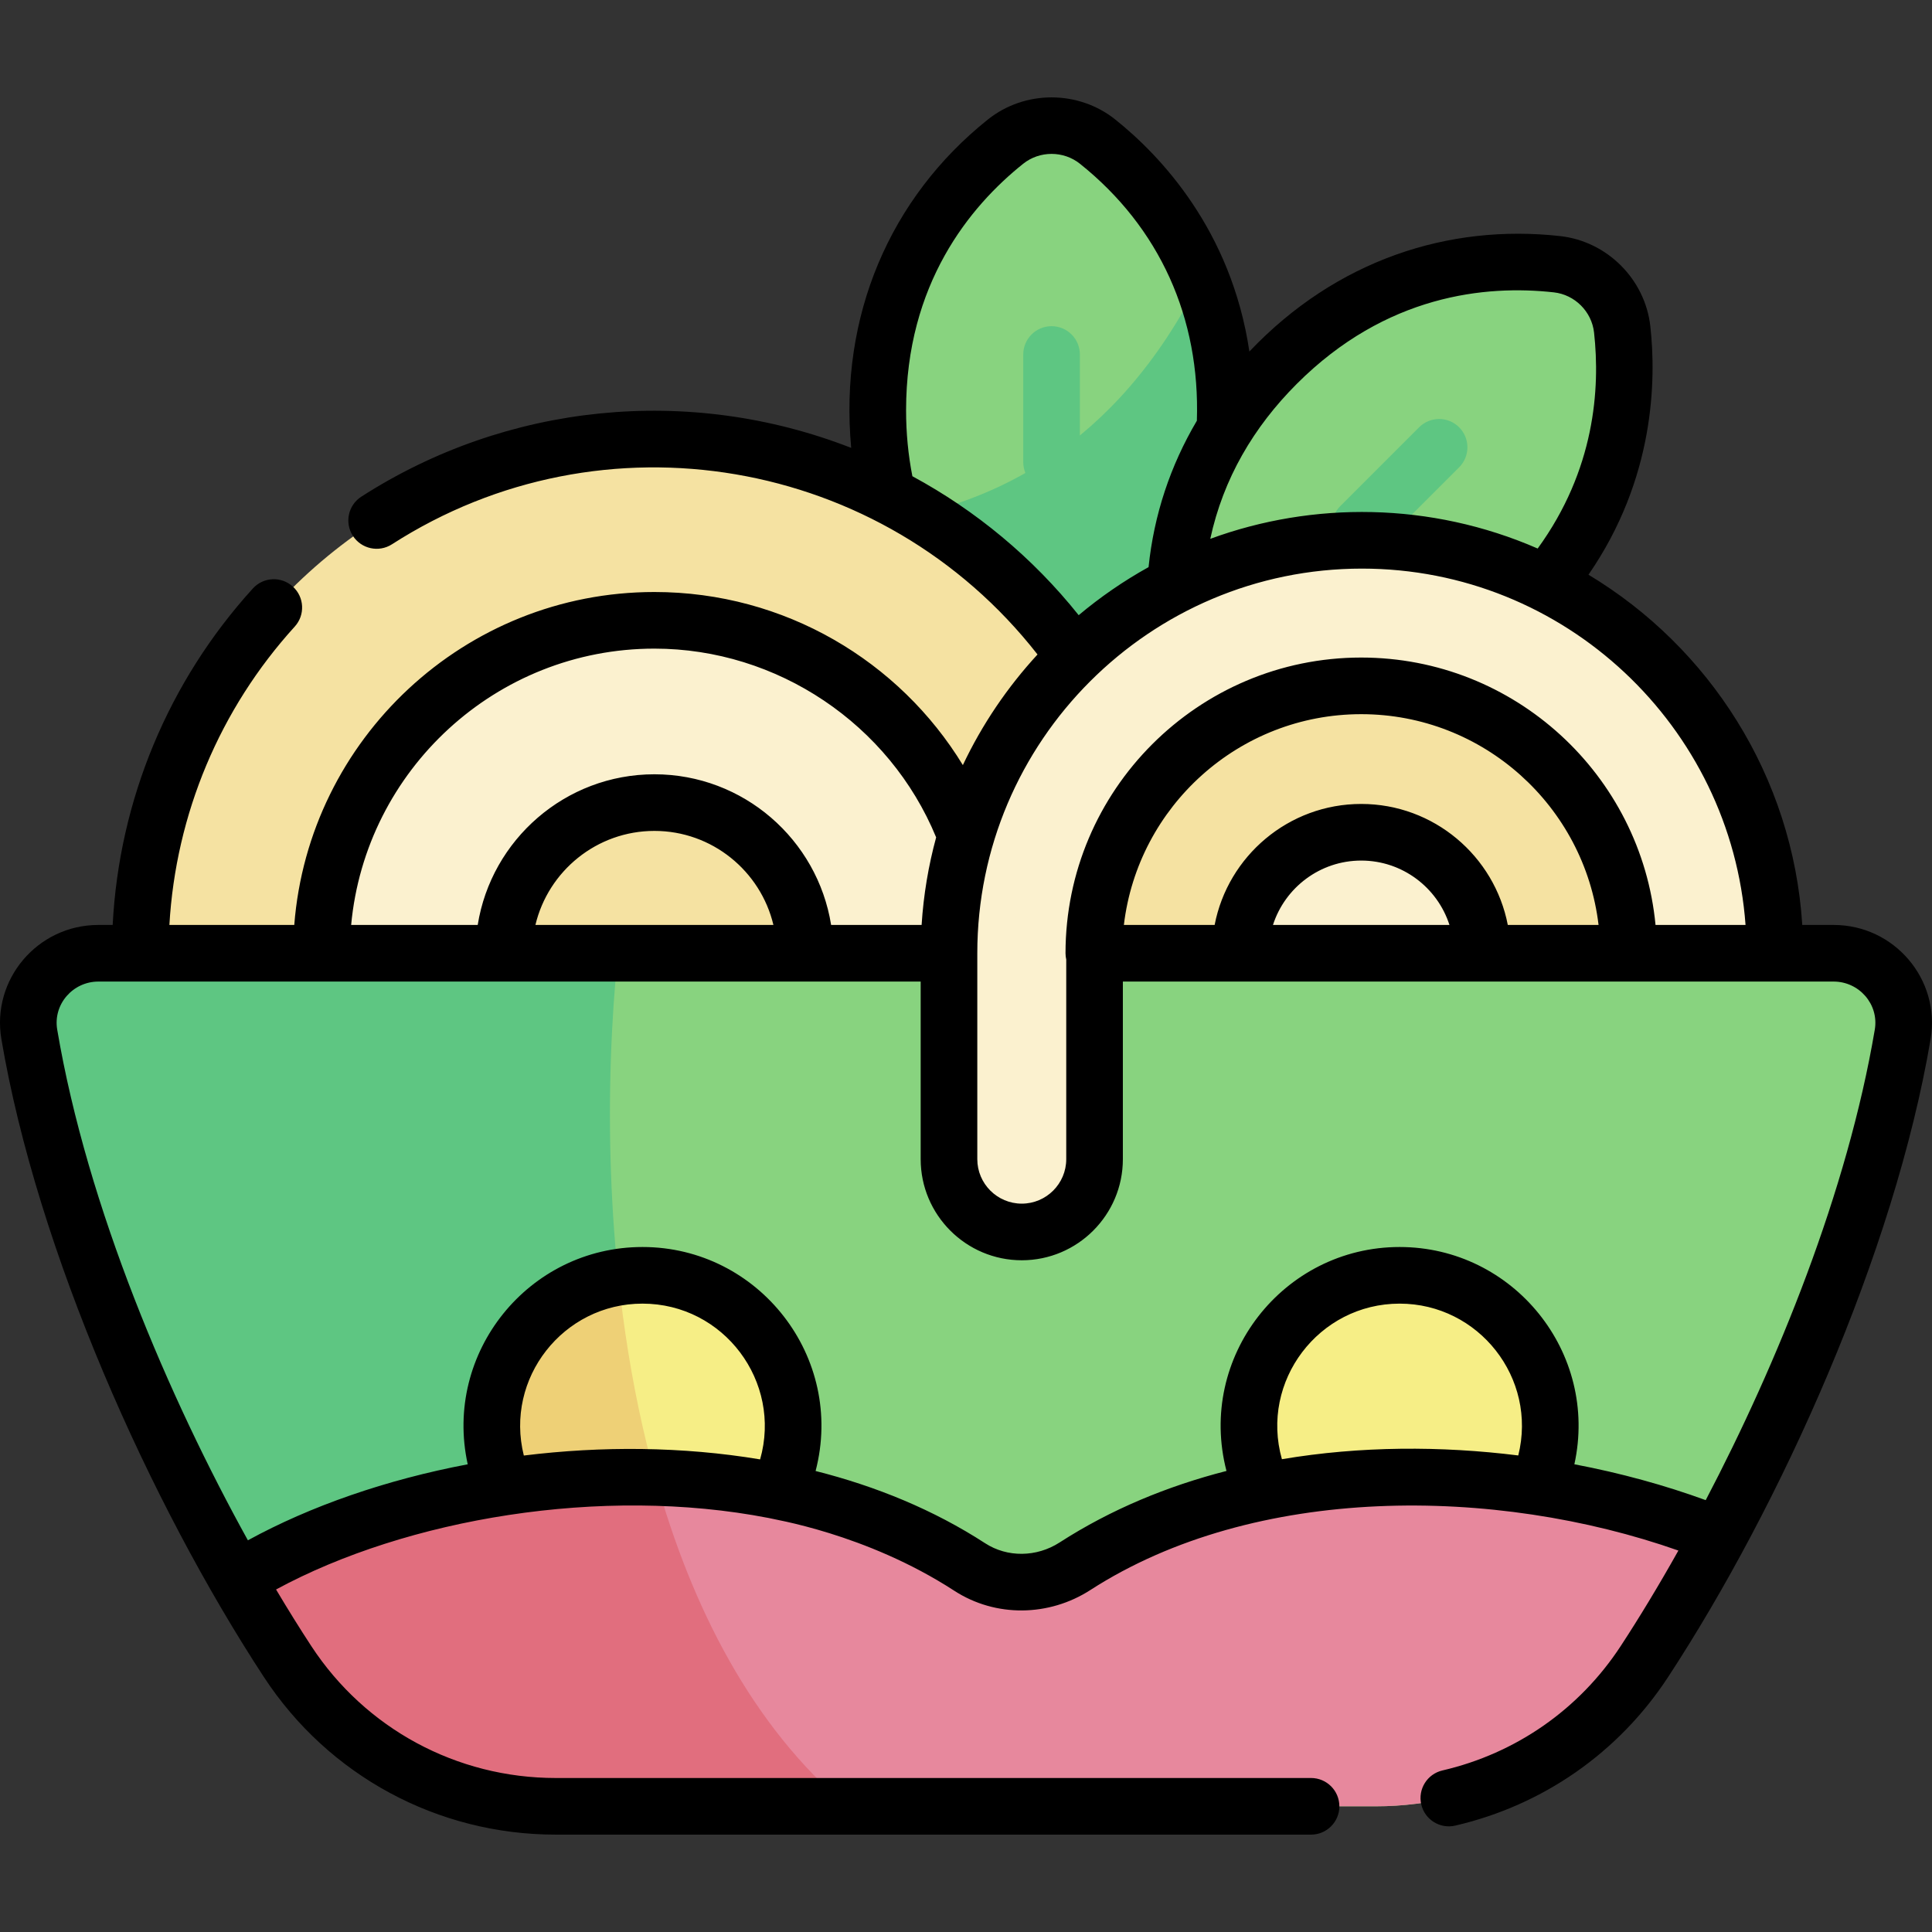
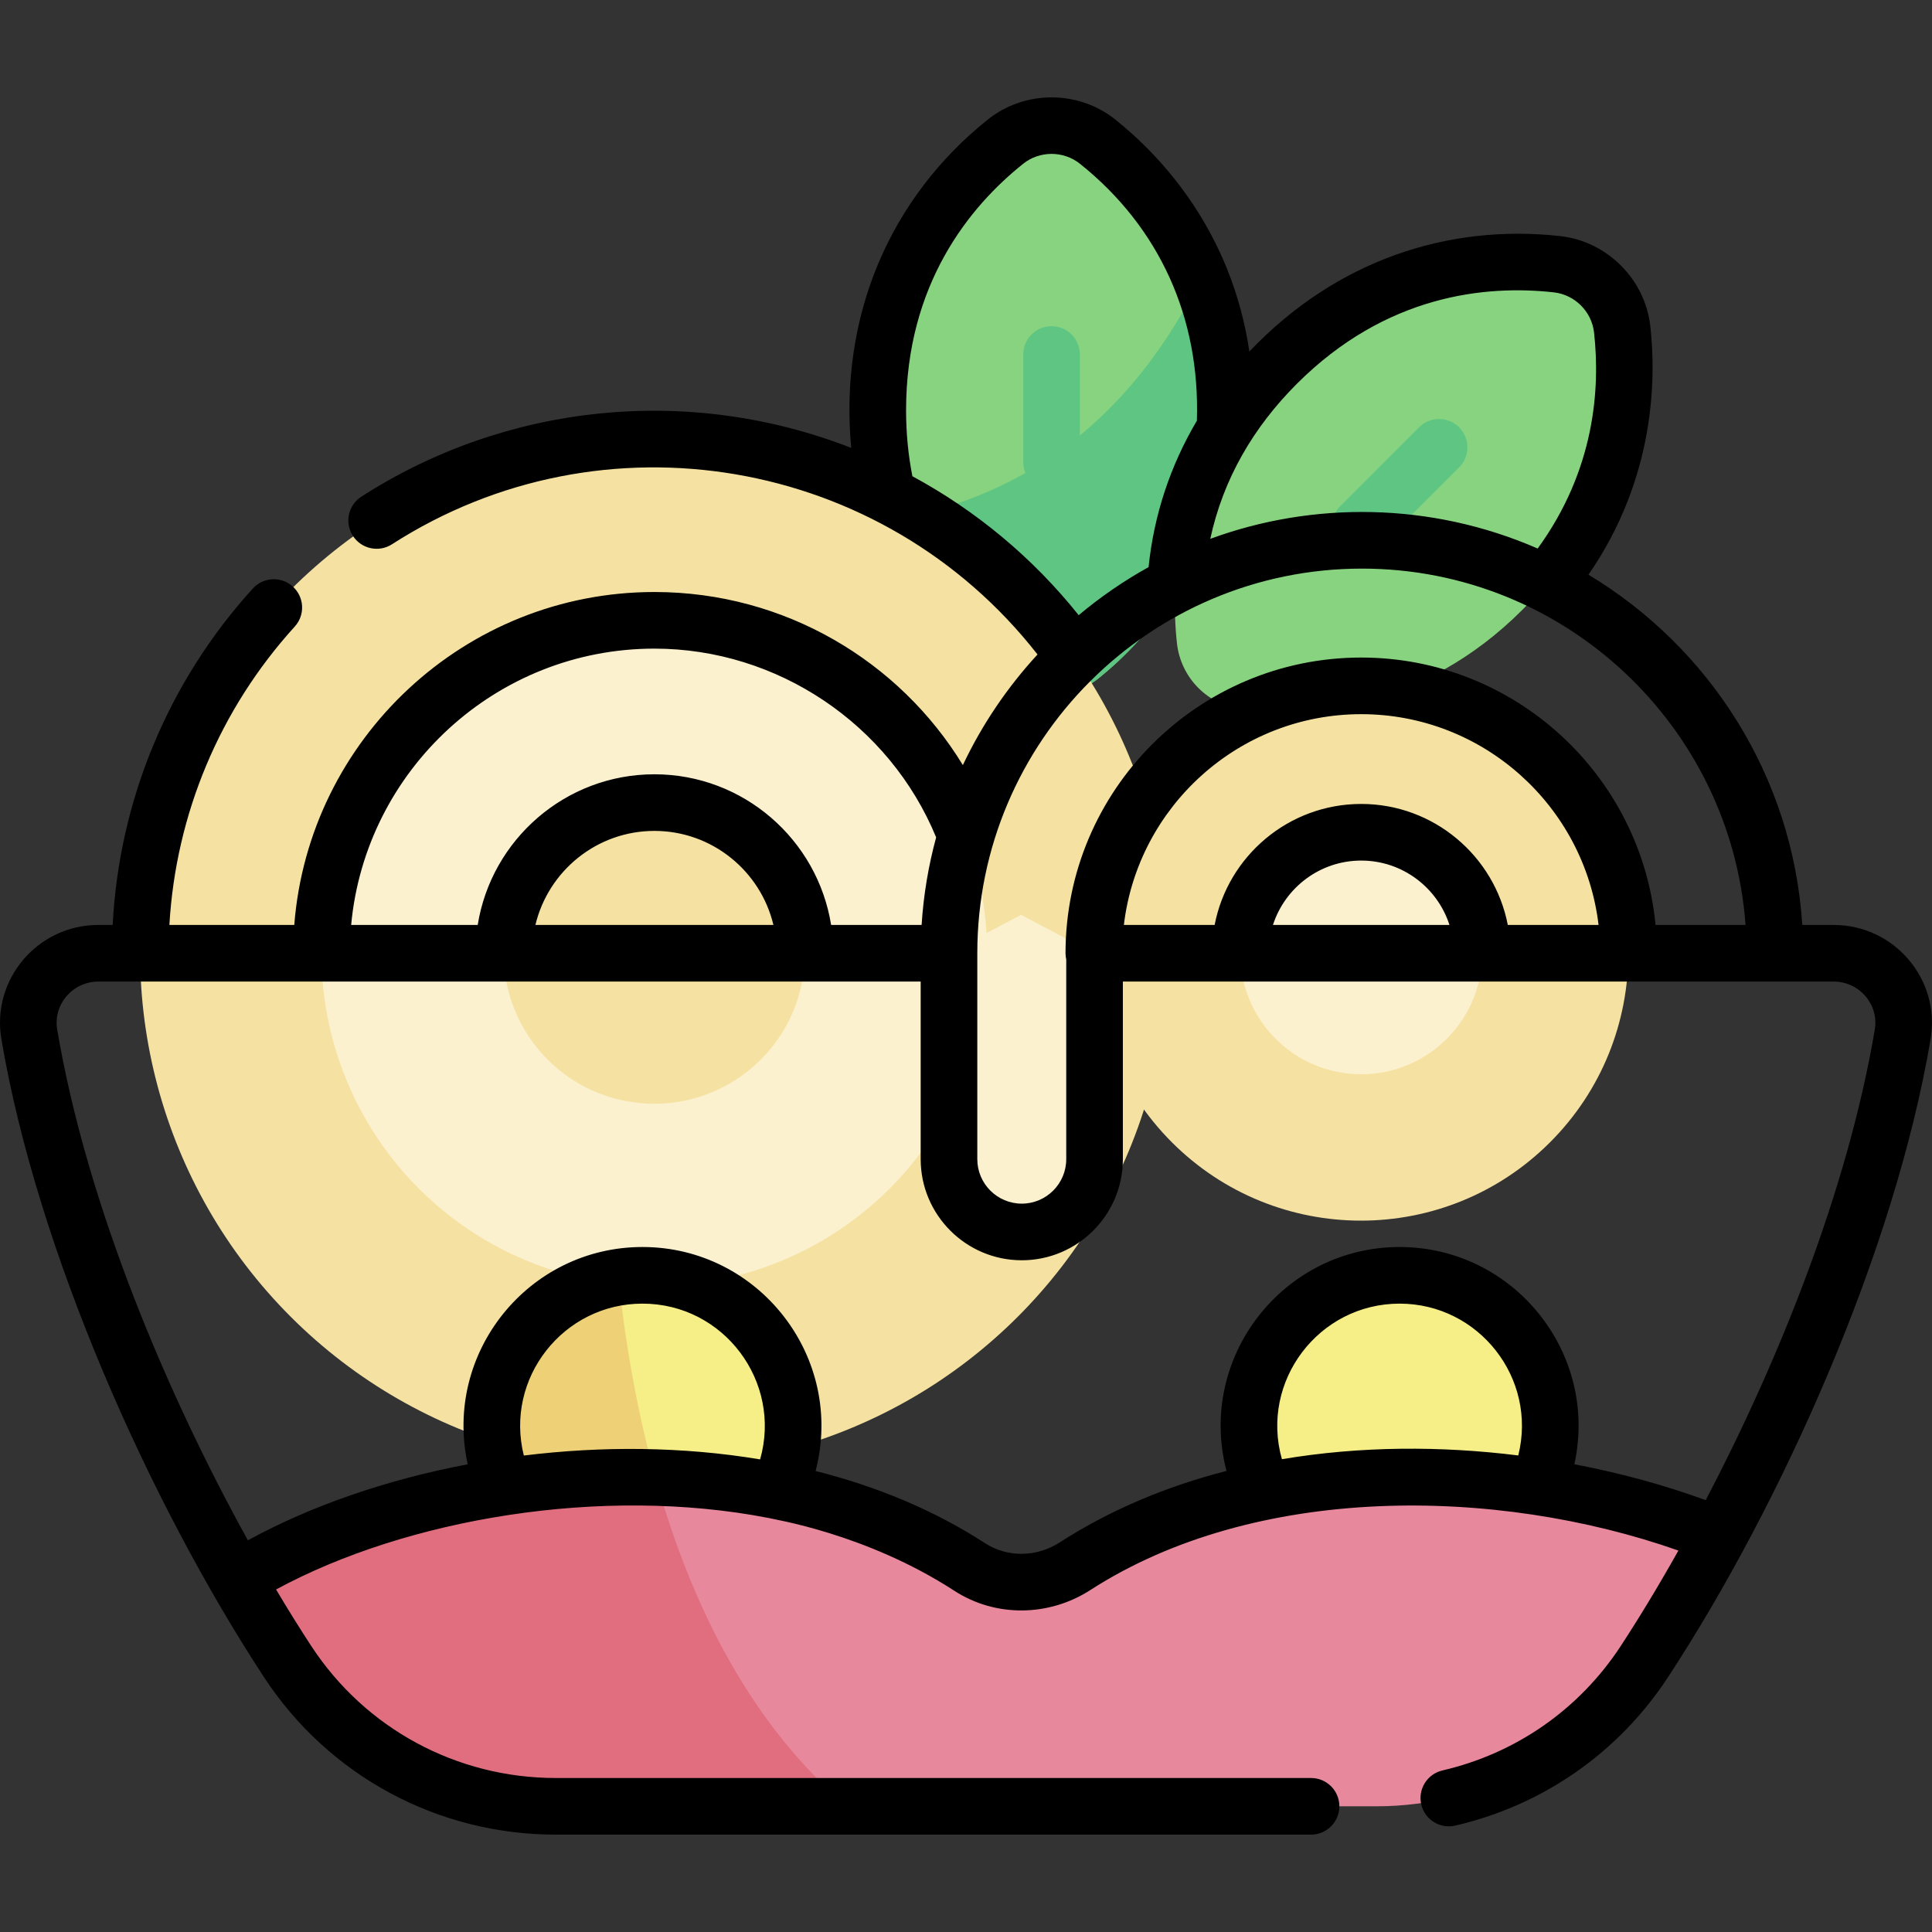
<svg xmlns="http://www.w3.org/2000/svg" id="Capa_1" enable-background="new 0 0 511.809 511.809" height="512" viewBox="0 0 511.809 511.809" width="512">
  <rect x="0" y="0" width="511.809" height="511.809" fill="#333333" stroke="none" />
  <g>
    <g>
      <path d="m266.364 37.527c7.123-5.696 17.292-5.696 24.414 0 13.64 10.908 33.835 33.431 33.835 71.177 0 37.528-19.962 60.008-33.598 70.987-7.281 5.862-17.607 5.862-24.887 0-13.636-10.978-33.598-33.459-33.598-70.987-.001-37.746 20.194-60.269 33.834-71.177z" fill="#88d37f" />
      <g fill="#5ec682">
        <path d="m291.015 179.69c13.636-10.979 33.598-33.459 33.598-70.987 0-13.529-2.602-25.092-6.559-34.875-22.574 45.45-56.258 59.476-81.161 63.691 6.64 20.725 19.534 34.362 29.234 42.171 7.282 5.862 17.607 5.862 24.888 0z" />
        <path d="m278.572 129.933c-4.142 0-7.5-3.358-7.5-7.5v-28.524c0-4.142 3.358-7.5 7.5-7.5s7.5 3.358 7.5 7.5v28.524c0 4.142-3.358 7.5-7.5 7.5z" />
      </g>
    </g>
    <g>
      <path d="m412.473 69.996c9.064 1.009 16.255 8.2 17.264 17.264 1.932 17.358.285 47.564-26.405 74.254-26.536 26.536-56.548 28.317-73.953 26.438-9.293-1.003-16.595-8.305-17.598-17.598-1.879-17.405-.098-47.417 26.438-73.953 26.689-26.69 56.895-28.337 74.254-26.405z" fill="#88d37f" />
      <path d="m360.36 146.873c-1.919 0-3.839-.732-5.303-2.197-2.929-2.929-2.929-7.678 0-10.606l20.877-20.877c2.929-2.929 7.678-2.929 10.606 0 2.929 2.929 2.929 7.678 0 10.606l-20.877 20.877c-1.464 1.464-3.384 2.197-5.303 2.197z" fill="#5ec682" />
    </g>
    <g>
      <ellipse cx="173.362" cy="252.527" fill="#f5e2a2" rx="136.215" ry="136.215" transform="matrix(.707 -.707 .707 .707 -127.787 196.549)" />
      <ellipse cx="173.362" cy="252.527" fill="#fbf1cf" rx="88.199" ry="88.199" transform="matrix(.707 -.707 .707 .707 -127.787 196.549)" />
      <ellipse cx="173.362" cy="252.527" fill="#f5e2a2" rx="39.909" ry="39.909" transform="matrix(.16 -.987 .987 .16 -103.673 383.2)" />
    </g>
    <g>
-       <ellipse cx="360.6" cy="252.527" fill="#fbf1cf" rx="109.396" ry="109.396" transform="matrix(.707 -.707 .707 .707 -72.946 328.946)" />
      <ellipse cx="360.6" cy="252.527" fill="#f5e2a2" rx="70.834" ry="70.834" transform="matrix(.707 -.707 .707 .707 -72.946 328.946)" />
      <circle cx="360.6" cy="252.527" fill="#fbf1cf" r="32.051" />
    </g>
-     <path d="m503.853 274.017c-9.566 56.499-39.451 121.896-68.44 166.165-15.677 23.941-42.391 38.328-71.008 38.328h-217.388c-28.617 0-55.331-14.387-71.008-38.328-28.989-44.269-58.873-109.666-68.44-166.165-1.906-11.254 6.87-21.491 18.285-21.491h459.715c11.414.001 20.19 10.237 18.284 21.491z" fill="#88d37f" />
-     <path d="m25.853 252.527c-11.415 0-20.19 10.236-18.285 21.49 9.566 56.499 39.451 121.896 68.44 166.165 15.677 23.941 42.391 38.328 71.008 38.328h77.391c-58.956-50.041-67.892-154.854-60.709-225.983z" fill="#5ec682" />
    <circle cx="170.195" cy="377.742" fill="#f6ee86" r="39.896" />
    <path d="m181.823 415.912c-9.575-24.154-15.228-50.941-18.026-77.548-18.991 3.063-33.497 19.523-33.497 39.379 0 22.034 17.862 39.896 39.896 39.896 4.045-.001 7.947-.608 11.627-1.727z" fill="#eed076" />
    <circle cx="370.775" cy="377.742" fill="#f6ee86" r="39.896" />
    <path d="m256.687 415.107c-59.309-38.493-148.503-25.039-194.038 3.26 4.458 7.758 8.972 15.124 13.465 21.977 15.651 23.874 42.355 38.165 70.902 38.165h217.582c28.609 0 55.221-14.497 70.886-38.436 6.616-10.11 13.275-21.328 19.73-33.28-48.34-19.547-120.211-24.404-170.637 8.123-8.486 5.475-19.419 5.689-27.89.191z" fill="#e7889d" />
    <path d="m76.008 440.182c15.677 23.941 42.391 38.328 71.008 38.328h77.391c-25.156-21.352-41.199-52.678-50.775-87.102-42.128-1.24-84.138 10.276-110.984 26.96 4.424 7.696 8.903 15.007 13.36 21.814z" fill="#e16e7e" />
    <path d="m270.485 326.359c10.649 0 19.281-8.633 19.281-19.281v-54.551l-19.281-10.177-19.281 10.177v54.551c0 10.649 8.632 19.281 19.281 19.281z" fill="#fbf1cf" />
    <path d="m485.762 245.027h-8.319c-2.507-39.389-24.605-73.537-56.637-92.779 17.61-25.515 17.952-51.744 16.385-65.818-1.386-12.456-11.433-22.502-23.888-23.888-29.515-3.28-59.283 6.318-82.328 30.581-4.78-32.193-23.633-51.955-35.511-61.453-9.788-7.827-23.995-7.828-33.782 0-25.842 20.665-39.414 51.94-36.191 86.98-43.188-16.846-91.402-11.754-129.769 12.921-3.484 2.241-4.492 6.881-2.251 10.365s6.882 4.491 10.365 2.251c55.782-35.877 130.018-23.275 171.016 29.192-7.986 8.664-14.68 18.534-19.778 29.302-16.775-27.508-47.176-45.852-81.711-45.852-50.245 0-91.568 38.922-95.406 88.199h-33.084c1.7-29.349 13.336-57.176 33.211-79.043 2.786-3.066 2.56-7.809-.506-10.595s-7.809-2.559-10.595.506c-22.39 24.635-35.419 56.042-37.135 89.132h-3.802c-16.089 0-28.354 14.447-25.679 30.242 9.505 56.137 39.292 122.8 69.56 169.022 17.107 26.123 45.998 41.719 77.283 41.719h200.106c4.142 0 7.5-3.358 7.5-7.5s-3.358-7.5-7.5-7.5h-200.106c-26.209 0-50.408-13.06-64.734-34.936-3.016-4.606-6.15-9.632-9.343-15.005 34.632-18.778 86.275-27.535 130.468-18.944.891.322 25.64 3.986 49.197 19.275 10.984 7.128 25.135 6.854 36.038-.179 43.67-28.17 107.328-27.517 155.791-10.466-5.246 9.346-10.422 17.879-15.294 25.32-10.946 16.715-27.713 28.411-47.212 32.933-4.035.936-6.547 4.965-5.612 9.001.94 4.053 4.985 6.544 9 5.612 23.28-5.399 43.3-19.365 56.372-39.327 29.876-45.624 59.964-112.346 69.56-169.022 2.676-15.802-9.595-30.246-25.679-30.246zm-142.24-143.323c23.677-23.678 50.114-26.258 68.121-24.254 5.547.617 10.022 5.092 10.639 10.639 1.652 14.839.223 36.381-14.933 57.223-28.377-12.37-59.629-12.517-86.732-2.567 3.426-15.918 11.482-29.619 22.905-41.041zm-101.82 24.455c-1.106-5.604-1.673-11.458-1.673-17.456 0-33.485 16.868-54.003 31.019-65.319 4.359-3.486 10.686-3.486 15.046 0 21.151 16.914 31.862 40.877 30.97 68.073-7.034 11.89-11.379 24.97-12.796 38.779-6.586 3.654-12.782 7.924-18.513 12.734-12.18-15.259-27.222-27.708-44.053-36.811zm17.195 126.368c0-56.186 45.711-101.896 101.897-101.896 53.842 0 97.782 41.899 101.619 94.396h-23.846c-3.789-39.687-37.304-70.834-77.967-70.834-43.193 0-78.333 35.141-78.333 78.334 0 .575.071 1.133.193 1.671v52.88c0 6.496-5.285 11.781-11.781 11.781s-11.781-5.285-11.781-11.781v-54.551zm101.703-39.552c-19.244 0-35.314 13.818-38.829 32.052h-24.045c3.724-31.398 30.491-55.834 62.874-55.834s59.151 24.436 62.875 55.834h-24.045c-3.516-18.234-19.586-32.052-38.83-32.052zm23.376 32.052h-46.751c3.177-9.88 12.453-17.052 23.375-17.052 10.923 0 20.198 7.171 23.376 17.052zm-210.614-73.199c32.557 0 62.275 20.01 74.634 49.998-2.034 7.466-3.344 15.225-3.852 23.201h-23.972c-3.606-22.589-23.221-39.909-46.81-39.909s-43.203 17.32-46.81 39.909h-33.528c3.798-40.993 38.37-73.199 80.338-73.199zm31.524 73.199h-63.047c3.394-14.264 16.235-24.909 31.523-24.909 15.289 0 28.13 10.644 31.524 24.909zm-3.522 141.583c-20.576-3.435-42.004-3.561-62.596-1.021-5.126-20.493 10.479-40.243 31.427-40.243 21.539 0 37.024 20.681 31.169 41.264zm200.843-1.042c-20.417-2.547-41.85-2.514-62.614.994-5.849-20.682 9.782-41.216 31.182-41.216 20.939 0 36.543 19.733 31.432 40.222zm94.445-112.803c-7.263 42.891-25.802 88.384-44.787 124.639-10.779-3.93-22.51-7.169-34.796-9.502 6.5-29.603-16.162-57.556-46.293-57.556-30.789 0-53.705 29.166-45.868 59.324-15.622 4.004-30.613 10.179-44.202 18.944-6.109 3.941-13.858 4.02-19.741.202-13.58-8.814-28.839-15.077-44.905-19.132 7.842-30.14-15.05-59.339-45.864-59.339-30.204 0-52.784 28.011-46.292 57.564-21.547 4.079-41.653 11.051-58.235 20.136-20.871-37.721-42.519-88.08-50.512-135.281-1.147-6.773 4.205-12.738 10.89-12.738h217.85v47.051c0 14.767 12.014 26.781 26.781 26.781s26.781-12.014 26.781-26.781v-47.051h188.302c6.684.001 12.038 5.964 10.891 12.739z" />
  </g>
</svg>